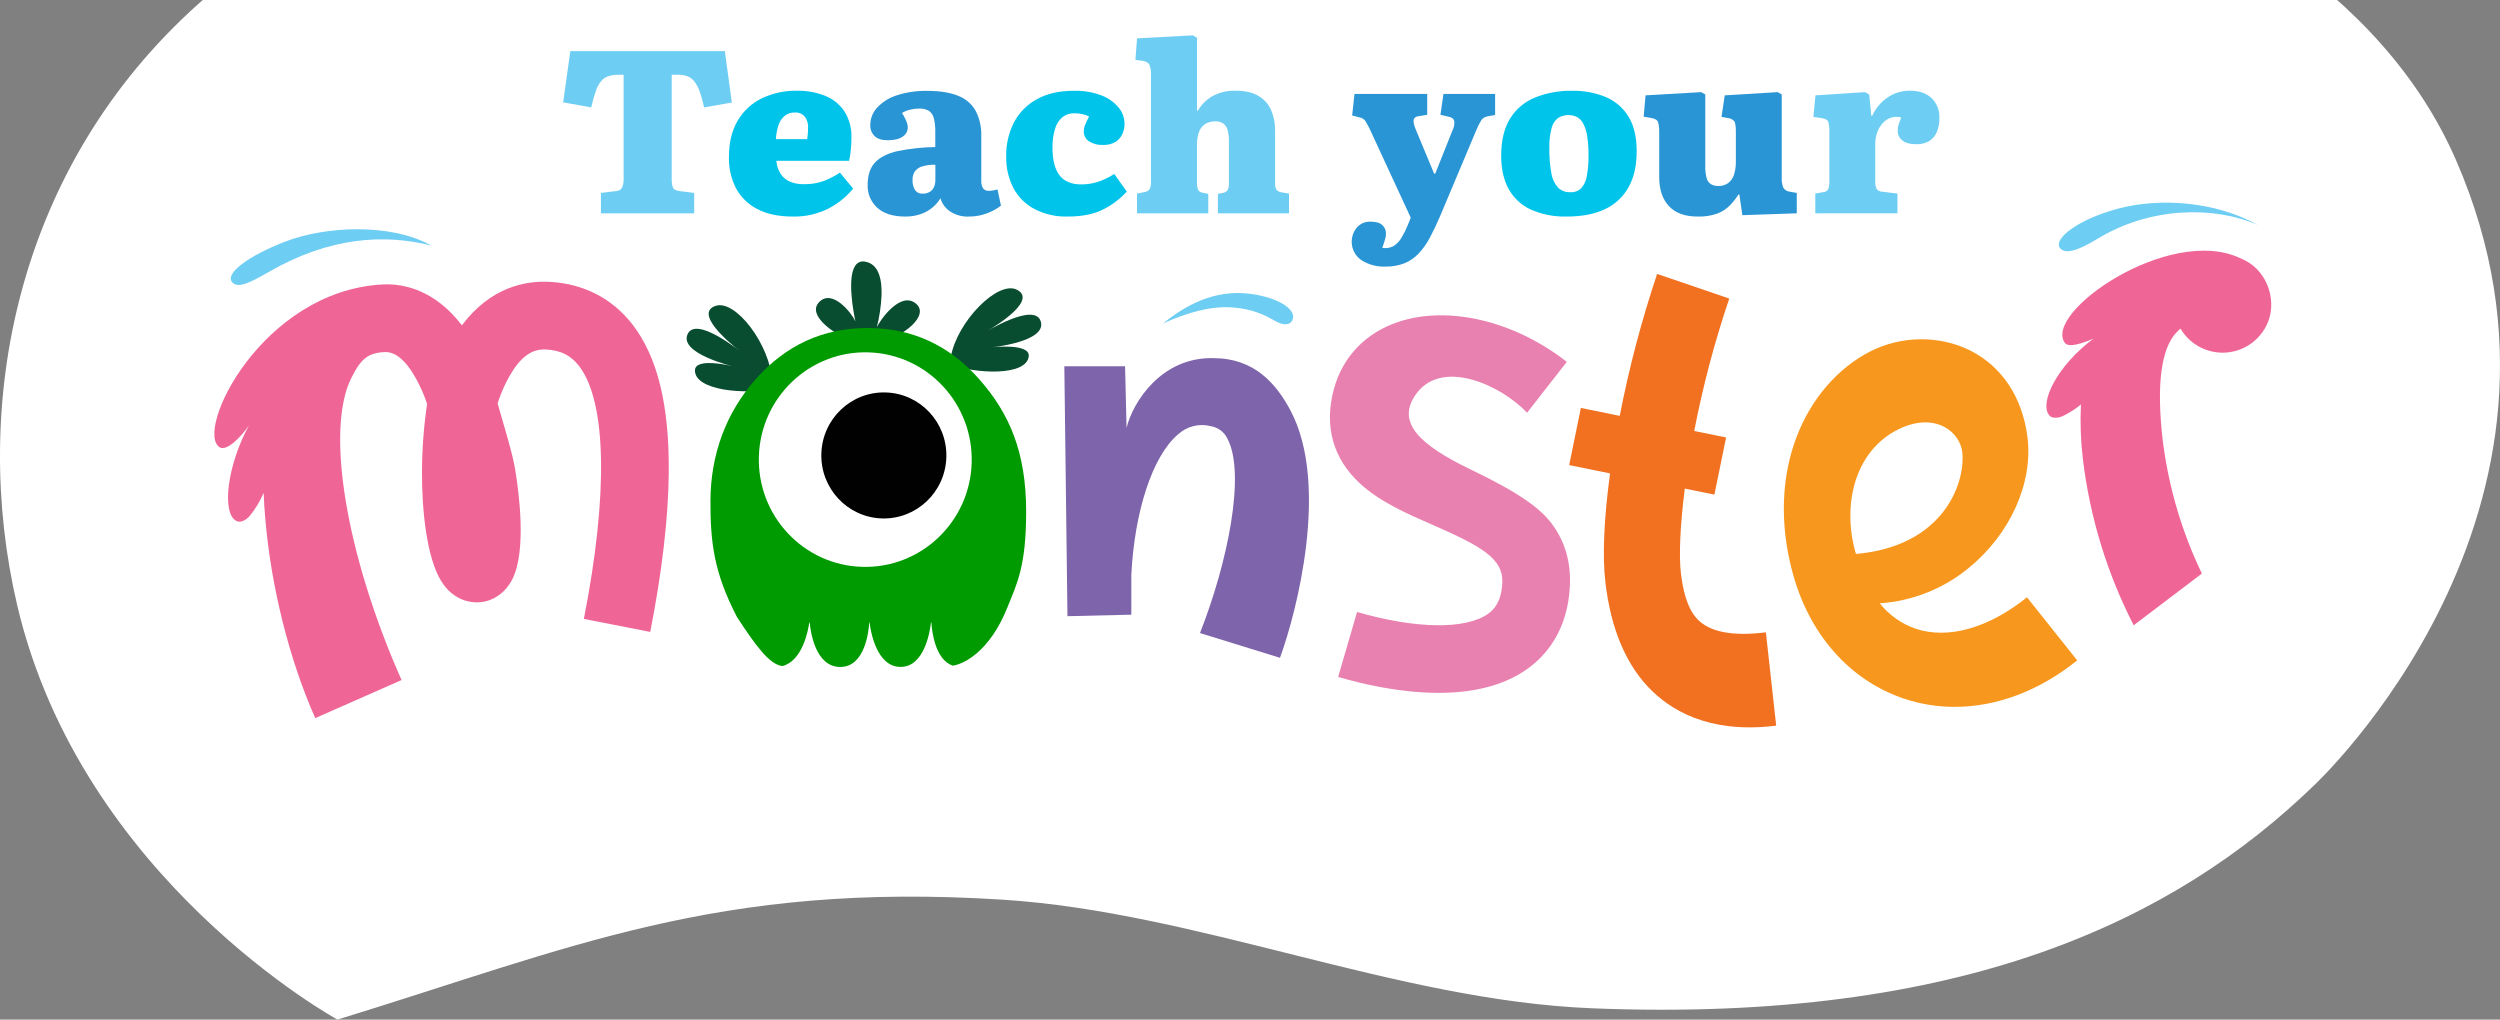
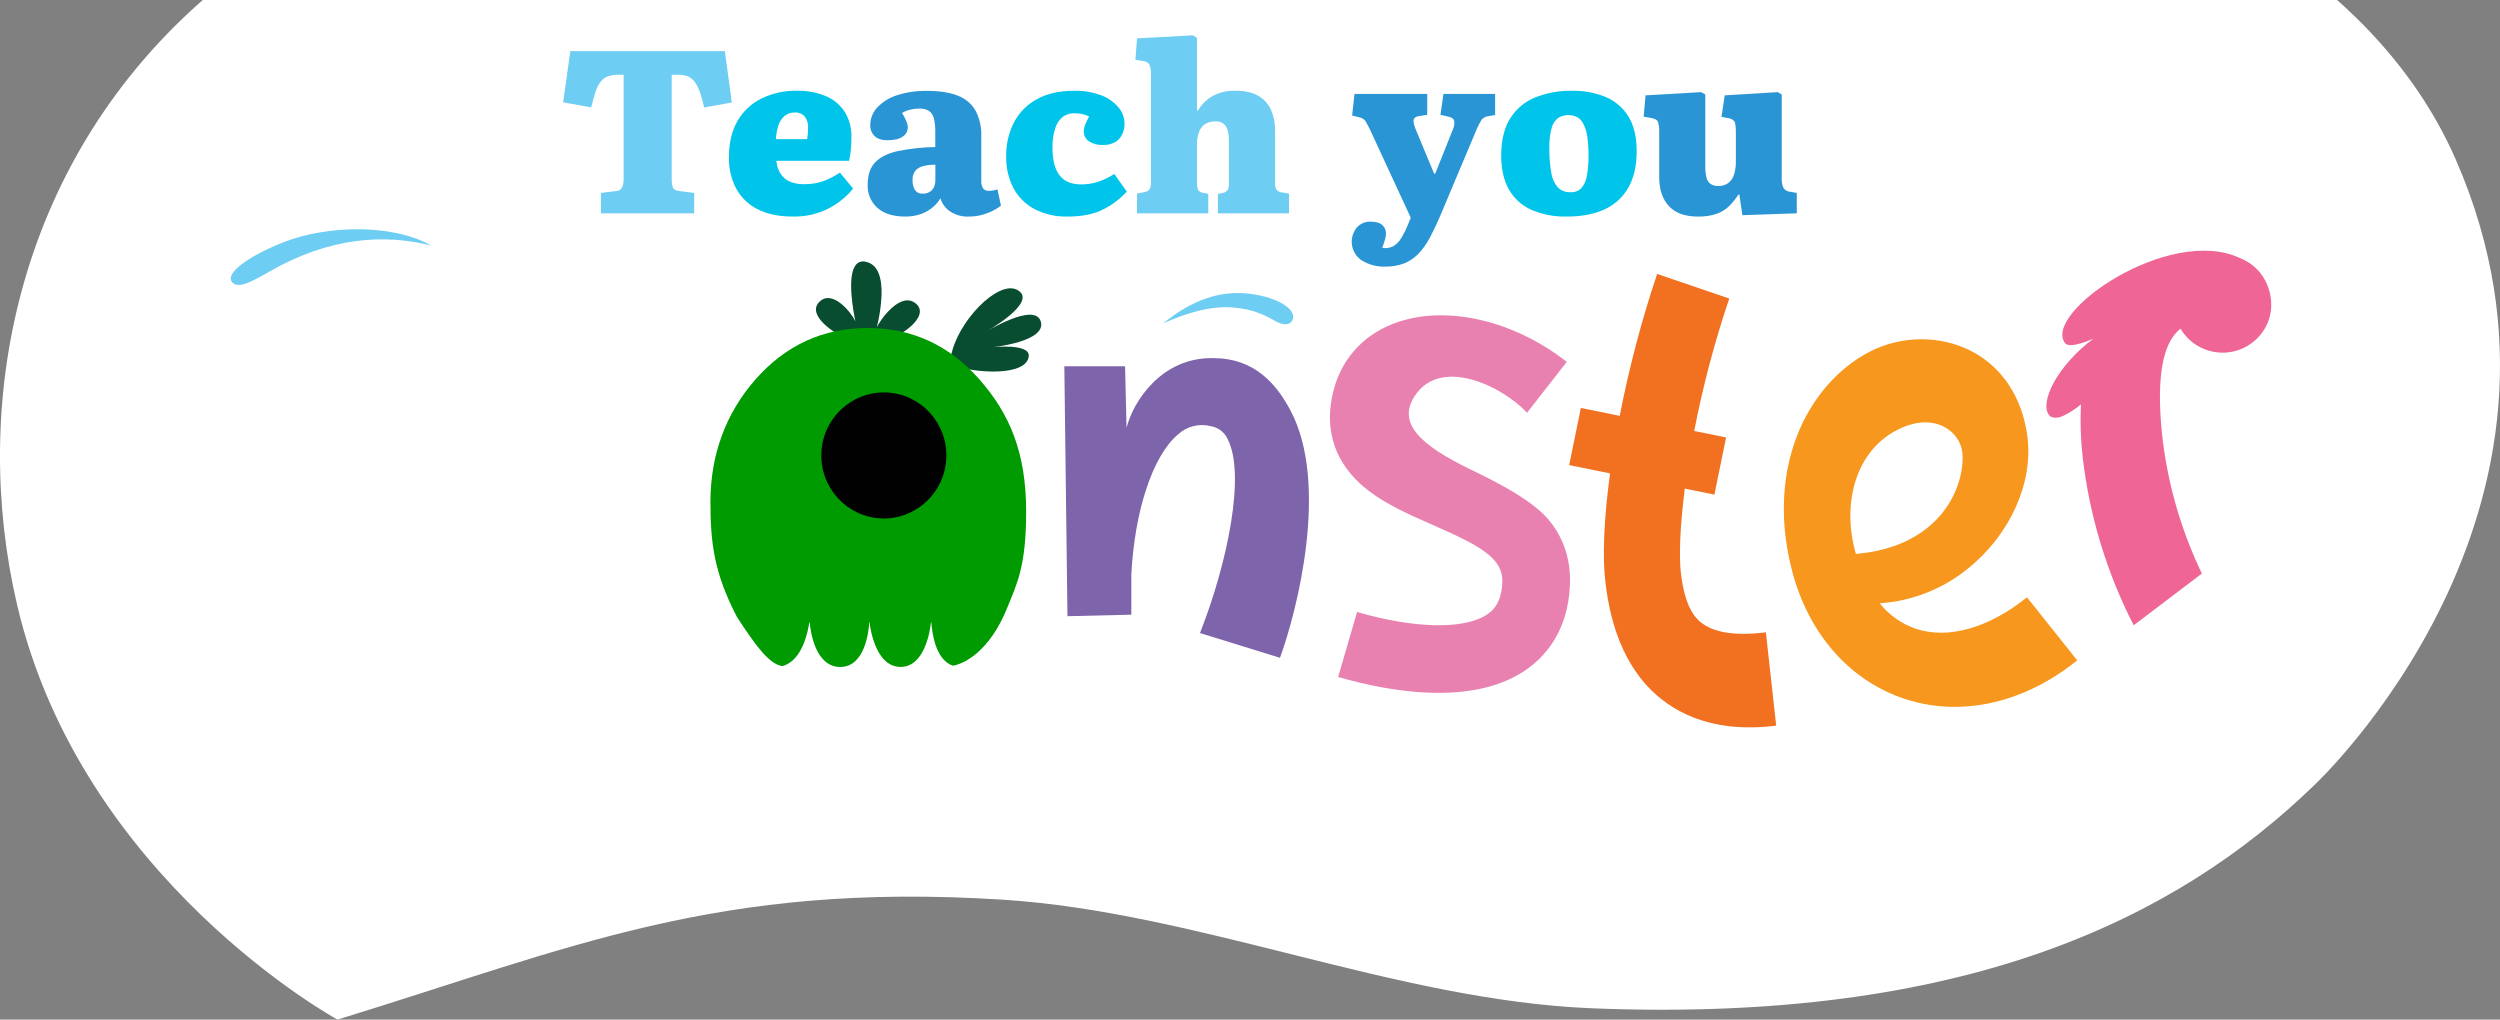
<svg xmlns="http://www.w3.org/2000/svg" fill="none" viewBox="0 0 434 177">
  <rect x="0" y="0" width="434" height="177" fill="#808080" stroke="none" />
  <linearGradient id="a" gradientUnits="userSpaceOnUse" x1="141.691" x2="87.851" y1="52.306" y2="78.765">
    <stop offset="0" stop-color="#094d31" />
    <stop offset=".62" stop-color="#09492e" />
    <stop offset=".82" stop-color="#084028" />
    <stop offset="1" stop-color="#063621" />
  </linearGradient>
  <linearGradient id="b" gradientUnits="userSpaceOnUse" x1="112.636" x2="60.373" y1="50.155" y2="44.988">
    <stop offset="0" stop-color="#094d31" />
    <stop offset=".48" stop-color="#08472d" />
    <stop offset="1" stop-color="#063621" />
  </linearGradient>
  <linearGradient id="c" gradientUnits="userSpaceOnUse" x1="125.836" x2="181.437" y1="58.344" y2="92.71">
    <stop offset="0" stop-color="#094d31" />
    <stop offset=".6" stop-color="#08492e" />
    <stop offset=".81" stop-color="#074028" />
    <stop offset="1" stop-color="#063621" />
  </linearGradient>
  <clipPath id="d">
    <path d="m0-48h434v225h-434z" />
  </clipPath>
  <g clip-path="url(#d)">
    <path d="m58.578 177c40.507-12.408 65.87-23.973 115.442-20.82 33.941 2.163 68.226 17.448 102.211 18.852 64.706 2.65 101.53-15.488 125.477-38.682 0 0 51.231-47.645 24.636-108.6-25.476-58.353-125.558-76.122-221.154-75.745-96.67.373-139.36 20.694-170.591 48.526-31.917 28.448-39.749 69.848-31.612 104.542 11.207 47.71 55.592 71.926 55.592 71.926z" fill="#fff" />
    <path d="m224.026 71.253c-2.458-4.626-6.271-9.078-13.349-9.078-9-.243-14.009 7.564-15.108 12.113l-.256-10.7h-10.545l.543 43.384 11.089-.263v-6.919c.54-10.931 3.651-20.629 8.112-24.382.759-.699 1.683-1.195 2.685-1.442s2.049-.237 3.046.03c.613.105 1.191.356 1.685.733.494.376.89.867 1.155 1.429 3.216 6.054.04 21.555-4.766 33.74l13.888 4.297c2.993-8.188 8.598-30.185 1.821-42.942z" fill="#7e64ab" />
    <g fill="#6dcdf3">
      <path d="m46.693 47.191c10.546-6.087 20.122-6.606 28.185-4.561-7.094-3.964-18.43-3.356-25.314-.706-6.49 2.495-10.598 5.596-9.248 7.081.994 1.096 2.997.138 6.376-1.814z" />
      <path d="m213.712 53.358c-3.613-.223-7.673.922-11.786 2.78 5.167-4.22 10.168-5.807 15.25-5.113 4.786.653 7.618 2.634 7.301 4.216-.215 1.015-1.217 1.408-2.717.682-1.152-.548-3.375-2.276-8.048-2.565z" />
-       <path d="m364.043 41.502c9.086-5.563 20.207-5.835 27.926-2.435-7.244-4.058-16.962-4.841-24.434-2.808-6.765 1.842-11.077 5.173-9.953 6.752.827 1.185 3.054.576 6.461-1.51z" />
    </g>
-     <path d="m109.764 56.284c-3.48-4.463-8.42-7.028-14.285-7.352-4.308-.243-10.314.933-15.291 7.539-4.608-6.001-9.957-7.304-13.835-7.089-20.953 1.185-32.623 25.458-28.222 28.266 1.217.783 3.788-1.867 5.082-3.798-3.853 7.109-4.693 15.2-2.243 16.547.617.442 1.736 0 2.466-.937.954-1.186 1.738-2.498 2.332-3.9.057 1.453.15 2.967.288 4.545 1.022 11.861 4.182 24.456 8.672 34.559l14.983-6.61c-9.572-21.538-13.267-43.319-8.729-52.421.811-1.582 1.622-3.096 3.095-3.903.835-.383 1.739-.589 2.657-.605.645-.02 2.361-.077 4.539 3.051 1.217 1.847 2.183 3.847 2.872 5.949-.58 3.913-.875 7.864-.884 11.82-.041 6.517.811 14.924 3.358 18.974 2.166 3.453 5.216 3.696 6.429 3.652 2.511-.118 4.729-1.652 5.934-4.099 2.434-4.946 1.123-14.916.45-18.969-.487-2.938-1.894-7.385-3.042-11.471.657-2.1 1.599-4.101 2.799-5.945 2.182-3.181 4.162-3.494 5.638-3.412 2.507.138 4.255 1.014 5.678 2.84 4.799 6.192 5.123 22.196.856 43.928l11.523 2.261c2.053-10.473 3.135-19.757 3.213-27.593.117-11.743-1.951-20.191-6.332-25.827z" fill="#ef6596" />
    <path d="m255.38 81.539c-9.203-4.415-12.711-8.197-9.828-12.725 4.426-6.955 15.146-1.891 19.546 2.84l6.896-8.833c-9.07-7.101-20.524-9.832-29.204-6.955-5.706 1.895-9.689 6.038-11.223 11.666-1.744 6.407-.178 12.08 4.531 16.405 3.472 3.198 8.148 5.239 12.671 7.211 8.331 3.651 12.233 5.81 12.034 10.01-.158 3.368-1.484 4.69-2.466 5.392-3.874 2.768-12.574 2.646-22.75-.312l-3.285 11.28c4.437 1.295 10.914 2.764 17.44 2.764 5.521 0 11.073-1.055 15.413-4.168 3.164-2.26 7.009-6.589 7.378-14.4.187-3.952-.771-7.523-2.985-10.579-2.016-2.828-5.792-5.579-14.168-9.596z" fill="#e981b0" />
    <path d="m306.558 109.772c-5.78.726-9.779-.049-11.901-2.297-1.918-2.028-2.539-5.465-2.839-7.863-.369-2.954-.174-8.217.665-14.791l5.139 1.043 2.028-9.921-5.532-1.124c1.504-7.793 3.537-15.474 6.084-22.991l-12.525-4.273c-2.704 8.06-4.872 16.291-6.49 24.638l-6.749-1.372-2.028 9.921 7.098 1.441c-1.042 7.665-1.375 14.425-.791 19.071.321 2.54 1.286 10.262 5.975 16.336 3.188 4.123 8.98 8.68 19.026 8.68 1.548-.003 3.094-.103 4.628-.301z" fill="#f17121" />
    <path d="m164.732 63.215.329-1.258c1.091-6.131 8.189-13.37 11.495-11.65 3.999 2.061-5.606 7.409-5.606 7.409s8.7-5.408 9.735-1.895c1.034 3.514-8.441 4.464-8.441 4.464s6.595-.747 6.348 1.554c-.361 3.522-9.284 3.08-13.86 1.376z" fill="url(#a)" />
    <path d="m142.229 52.413c2.295-2.296 5.625 1.936 6.238 3.328-.004-.04-.004-.079 0-.118l.036.162-.044-.203c-.248-1.185-1.46-7.352.02-9.466.179-.28.441-.497.749-.621.309-.124.648-.148.971-.069 2.381.406 2.92 3.128 2.839 5.819-.087 1.905-.368 3.796-.84 5.644 0 0 0-.025 0-.037l-.024.094v-.029-.028c.495-1.165 4.141-6.492 6.851-4.167 2.539 2.191-2.864 5.912-5.147 6.147-1.724.174-7.488-.475-7.488-.475-1.123-.251-6.498-3.631-4.161-5.981z" fill="url(#b)" />
-     <path d="m134.203 67.463-.162-1.29c-.28-6.221-6.364-14.328-9.869-13.058-4.234 1.517 4.576 8.071 4.576 8.071s-7.918-6.493-9.39-3.157c-1.472 3.335 7.779 5.534 7.779 5.534s-6.441-1.602-6.489.706c-.102 3.551 8.805 4.285 13.555 3.194z" fill="url(#c)" />
    <path d="m127.936 107.11c3.212 4.906 5.597 8.237 7.889 8.521 3.5-.925 4.461-6.143 4.664-7.555h.073c.142 1.562.982 7.71 5.305 7.71 4.324 0 4.961-6.294 5.034-7.759h.049c.178 1.481 1.192 7.75 5.394 7.75 4.08 0 5.082-5.993 5.273-7.709h.069c.097 1.538.649 6.456 3.723 7.494 1.906-.28 6.348-2.434 9.394-9.925 1.756-4.329 3.338-7.303 3.338-16.827 0-10.323-2.908-17.042-8.145-22.978-5.236-5.937-11.701-8.891-19.403-8.891-7.703 0-14.172 2.962-19.408 8.891-5.237 5.928-7.812 13.167-7.853 21.099-.012 7.207.6 12.47 4.604 20.179z" fill="#009b00" />
-     <path d="m168.682 80.342c.308-10.281-7.712-18.865-17.913-19.171s-18.721 7.781-19.029 18.062c-.308 10.282 7.711 18.865 17.913 19.171 10.201.307 18.721-7.78 19.029-18.062z" fill="#fff" />
    <path d="m164.285 79.39c.181-6.04-4.529-11.081-10.522-11.261-5.992-.18-10.996 4.57-11.177 10.61-.181 6.039 4.529 11.081 10.522 11.261 5.992.18 10.996-4.571 11.177-10.61z" fill="#010101" />
    <path d="m351.884 103.69c-6.631 5.336-13.665 7.332-19.29 5.469-2.471-.844-4.648-2.38-6.271-4.426 5.636-.379 11.014-2.506 15.385-6.087 7.3-5.908 11.332-14.928 10.233-22.979-.917-6.723-4.372-11.953-9.734-14.725-5.362-2.771-12.168-2.731-17.685.142-5.516 2.873-10.054 8.095-12.573 14.608-2.71 7.011-3.006 15.094-.852 23.372 2.859 10.984 9.978 19.071 19.53 22.252 2.812.929 5.755 1.401 8.716 1.396 7.244 0 14.667-2.763 21.262-8.071zm-22.279-29.183c6.363-3.108 10.736.495 11.064 4.123.487 5.4-3.374 16.23-18.479 17.533-2.474-8.383-.276-17.899 7.415-21.656z" fill="#f7971d" />
    <path d="m388.817 44.78c-12.338-5.725-34.277 9.564-30.331 14.778.852 1.124 4.94-.779 4.94-.779-6.388 4.797-9.353 11.066-7.743 13.232.366.633 1.55.67 2.584.138 1.066-.528 2.066-1.179 2.981-1.939-.146 3.138-.035 6.282.333 9.401 1.197 10.094 4.186 19.893 8.826 28.936l11.839-8.98c-3.51-7.295-5.806-15.114-6.798-23.149-1.099-9.499-.312-15.784 2.341-18.665.15-.163.47-.467.746-.702.82 1.388 2.019 2.514 3.455 3.246s3.051 1.041 4.656.889 3.134-.758 4.407-1.747c1.274-.988 2.24-2.319 2.785-3.837 1.347-3.806-.324-9.024-5.021-10.822z" fill="#ef6596" />
    <path d="m104.322 37.03v-3.538l2.612-.321c.226.005.449-.055.641-.173.193-.118.348-.289.446-.492.173-.456.254-.941.24-1.428v-18.101h-.925c-.6-.013-1.198.074-1.769.26-.487.178-.917.486-1.245.889-.404.516-.711 1.102-.904 1.728-.256.739-.519 1.668-.787 2.796l-4.867-.885 1.245-8.89h26.822l1.217 8.927-4.827.844c-.192-.956-.454-1.897-.782-2.816-.215-.632-.535-1.223-.945-1.749-.319-.395-.74-.696-1.217-.868-.524-.17-1.072-.251-1.623-.239h-1.046v18.146c-.011.463.051.924.182 1.367.122.377.515.605 1.185.686l2.535.321v3.538z" fill="#6dcdf3" />
    <path d="m137.633 37.594c-2.466 0-4.523-.435-6.173-1.307-1.574-.8-2.864-2.063-3.699-3.619-.843-1.663-1.261-3.508-1.217-5.372 0-2.521.503-4.633 1.509-6.334.978-1.681 2.434-3.033 4.182-3.883 1.897-.91 3.98-1.364 6.084-1.327 1.722-.04 3.434.275 5.029.925 1.35.559 2.499 1.512 3.298 2.735.811 1.344 1.216 2.894 1.164 4.463 0 .698-.033 1.392-.101 2.09-.059.655-.161 1.306-.305 1.948h-12.626c.052.799.301 1.573.726 2.252.391.609.956 1.085 1.622 1.367.759.31 1.574.46 2.393.442 1.176.028 2.346-.156 3.456-.544.998-.381 1.951-.872 2.839-1.465l2.292 2.776c-1.187 1.442-2.657 2.626-4.32 3.477-1.908.954-4.02 1.426-6.153 1.376zm-2.936-13.435h5.431c.053-.373.093-.718.117-1.027.025-.308.041-.625.041-.945.04-.698-.165-1.389-.58-1.952-.213-.24-.478-.427-.775-.549-.296-.122-.617-.174-.937-.153-.666-.03-1.32.194-1.829.625-.491.445-.852 1.014-1.046 1.647-.242.763-.384 1.554-.422 2.353z" fill="#00c4ea" />
    <path d="m157.139 37.594c-2.09 0-3.697-.503-4.822-1.509-.56-.501-1.001-1.119-1.294-1.811-.292-.692-.428-1.44-.398-2.19 0-1.688.436-2.989 1.306-3.904.872-.909 2.174-1.562 3.902-1.948 2.152-.437 4.339-.674 6.534-.706v-2.572c.018-.777-.057-1.554-.223-2.313-.1-.533-.388-1.012-.811-1.351-.543-.331-1.175-.485-1.809-.442-.529.003-1.057.071-1.57.203-.483.112-.945.302-1.366.564.22.333.415.681.584 1.043.125.263.232.534.32.811.067.214.101.437.102.661-.005.313-.086.619-.237.893-.15.274-.366.506-.627.677-.576.43-1.454.645-2.633.645-1.019 0-1.776-.242-2.271-.726-.25-.246-.445-.541-.573-.866-.129-.326-.188-.675-.173-1.024-.004-1.143.432-2.244 1.216-3.076.94-.985 2.115-1.713 3.416-2.114 1.688-.54 3.455-.798 5.228-.763 2.198 0 3.988.281 5.37.844 1.288.485 2.368 1.403 3.054 2.597.705 1.371 1.045 2.902.986 4.443v7.661c-.034.475.071.95.3 1.367.127.156.291.279.477.356.187.077.389.107.589.086.257.001.513-.027.763-.081.243-.053.471-.105.686-.162l.604 2.816c-.711.539-1.497.973-2.332 1.286-1.024.41-2.118.616-3.221.605-1.182.061-2.352-.264-3.334-.925-.783-.542-1.356-1.337-1.622-2.252-.326.551-.736 1.047-1.217 1.469-.596.527-1.283.939-2.028 1.217-.919.343-1.895.509-2.876.491zm3.018-3.981c.424.018.845-.08 1.217-.284.323-.191.583-.473.746-.811.182-.411.27-.857.26-1.307v-2.617c-.761-.019-1.52.077-2.251.284-.519.136-.978.44-1.307.864-.3.474-.442 1.031-.405 1.591-.017.568.124 1.13.405 1.623.145.22.346.397.582.512s.499.166.761.145z" fill="#2995d5" />
    <path d="m185.385 37.594c-2.016.062-4.016-.388-5.812-1.306-1.554-.825-2.826-2.097-3.651-3.652-.858-1.686-1.286-3.558-1.245-5.449-.048-2.075.421-4.13 1.367-5.977.904-1.696 2.288-3.088 3.979-4.001 1.744-.966 3.875-1.449 6.392-1.449 1.647-.048 3.287.227 4.827.811 1.161.441 2.187 1.176 2.977 2.134.635.779.988 1.75 1.002 2.755.004.624-.126 1.241-.381 1.81-.254.561-.665 1.037-1.185 1.367-.659.38-1.414.562-2.174.523-.856.046-1.705-.172-2.433-.625-.293-.194-.53-.461-.689-.775s-.233-.663-.216-1.014c.007-.338.075-.672.199-.986.213-.53.455-1.047.726-1.55-.379-.181-.778-.317-1.188-.406-.47-.098-.949-.144-1.428-.138-.71-.013-1.404.213-1.971.641-.622.521-1.077 1.214-1.306 1.992-.336 1.087-.493 2.222-.463 3.36 0 2.118.406 3.707 1.217 4.768s2.077 1.589 3.796 1.587c.935-.001 1.864-.137 2.758-.406 1.043-.337 2.036-.81 2.953-1.408l2.174 3.055c-1.15 1.268-2.525 2.312-4.056 3.08-1.622.839-3.679 1.258-6.169 1.258z" fill="#00c4ea" />
    <path d="m197.383 37.03v-3.417l1.367-.284c.32-.044.611-.21.811-.463.205-.432.289-.912.244-1.388v-18.422c.043-.622-.047-1.246-.264-1.83-.174-.337-.568-.556-1.184-.665l-1.25-.162.284-3.737 9.69-.523.722.442v12.632l.122.041c.615-1.072 1.504-1.961 2.575-2.577 1.236-.657 2.622-.976 4.02-.925 1.622 0 2.957.3 3.958.905.976.571 1.745 1.438 2.195 2.475.466 1.106.698 2.297.681 3.498v9.174c-.033.397.052.795.244 1.144.262.28.623.446 1.005.463l1.165.203v3.417h-12.343v-3.376l.884-.162c.319-.061.606-.232.812-.483.183-.402.259-.846.219-1.286v-7.081c.016-.683-.058-1.365-.219-2.029-.11-.462-.373-.872-.747-1.165-.414-.275-.907-.409-1.403-.381-.564-.01-1.122.121-1.623.381-.517.295-.922.755-1.147 1.307-.311.82-.449 1.696-.406 2.573v6.318c-.024.437.038.874.182 1.286.083.147.2.271.341.363.141.091.303.146.471.161l.965.203v3.376z" fill="#6dcdf3" />
    <path d="m240.485 46.282c-1.479.059-2.939-.341-4.182-1.144-.436-.306-.805-.7-1.083-1.156-.277-.456-.457-.964-.529-1.493-.071-.529-.033-1.067.113-1.58.147-.513.397-.991.737-1.403.298-.341.67-.611 1.087-.788s.869-.259 1.322-.238c.941 0 1.617.202 2.028.605.193.172.349.382.456.618.108.235.165.491.169.75.013.383-.042.765-.163 1.128-.133.455-.296.937-.482 1.445.665.127 1.354.021 1.951-.3.574-.361 1.051-.859 1.387-1.449.437-.726.814-1.486 1.127-2.272l.483-1.217-7.195-15.553c-.268-.507-.491-.909-.666-1.217-.126-.172-.284-.318-.467-.428-.182-.111-.384-.184-.595-.217l-1.249-.321.405-3.741h12.626v3.619l-1.285.203c-.588.053-.937.247-1.047.58-.109.333 0 .88.284 1.623l3.245 7.803h.199l3.017-7.564c.248-.479.345-1.023.276-1.558-.094-.403-.435-.659-1.022-.767l-1.371-.321.523-3.619h8.968v3.652l-1.326.239c-.416.068-.79.291-1.047.625-.342.558-.637 1.143-.884 1.749l-6.274 14.9c-.593 1.396-1.183 2.643-1.773 3.741-.523 1.007-1.178 1.941-1.947 2.775-.695.739-1.538 1.322-2.474 1.712-1.066.409-2.201.606-3.342.58z" fill="#2995d5" />
    <path d="m272.025 37.594c-2.133.061-4.253-.343-6.214-1.185-1.638-.735-2.997-1.976-3.877-3.542-.884-1.566-1.327-3.517-1.327-5.851 0-2.629.516-4.774 1.546-6.436 1.017-1.646 2.531-2.925 4.323-3.652 2.045-.816 4.233-1.213 6.433-1.169 1.99-.039 3.967.324 5.813 1.067 1.641.681 3.026 1.863 3.958 3.376.966 1.545 1.448 3.563 1.448 6.054s-.469 4.57-1.407 6.237c-.926 1.678-2.363 3.017-4.101 3.822-1.798.849-3.996 1.276-6.595 1.278zm.564-4.224c.348.024.697-.025 1.026-.142.329-.117.63-.301.884-.54.509-.596.843-1.32.966-2.094.221-1.18.321-2.379.3-3.579.016-1.158-.064-2.316-.24-3.461-.109-.752-.347-1.48-.705-2.151-.25-.465-.627-.85-1.087-1.108-.509-.236-1.068-.344-1.629-.316-.56.028-1.105.193-1.588.478-.568.427-.972 1.038-1.144 1.729-.307 1.141-.444 2.321-.405 3.502-.027 1.455.088 2.909.341 4.342.133.931.531 1.805 1.147 2.516.279.278.613.494.981.636.367.142.76.206 1.153.187z" fill="#00c4ea" />
    <path d="m294.711 37.594c-2.198 0-3.86-.603-4.985-1.81s-1.687-2.884-1.687-5.032v-7.762c.022-.589-.04-1.177-.182-1.749-.122-.386-.503-.637-1.148-.743l-1.367-.243.324-3.701 9.65-.56.721.406v12.429c-.018.691.057 1.382.224 2.053.1.442.366.83.742 1.083.391.226.838.338 1.29.325.599.021 1.19-.148 1.687-.483.481-.359.84-.858 1.026-1.428.248-.773.364-1.583.341-2.394v-5.032c0-.994-.085-1.623-.26-1.891-.138-.162-.307-.295-.497-.392s-.398-.155-.61-.172l-1.128-.203.564-3.741 9.207-.56.686.406v14.401c-.044.61.051 1.222.28 1.789.103.173.243.322.41.436.167.114.356.191.555.225l1.367.243v3.538l-9.447.325-.523-3.583h-.162c-.427.67-.919 1.297-1.468 1.871-.603.615-1.328 1.095-2.13 1.408-1.114.403-2.296.586-3.48.54z" fill="#2995d5" />
-     <path d="m315.137 37.03v-3.437l1.448-.243c.17-.015.334-.072.476-.167s.257-.225.335-.377c.15-.473.212-.97.183-1.465v-8.351c.031-.616-.03-1.233-.183-1.83-.121-.333-.502-.556-1.143-.661l-1.448-.203.361-3.741 8.602-.56.726.406.361 3.701h.163c.569-1.265 1.472-2.351 2.612-3.141 1.154-.809 2.533-1.235 3.942-1.217 1.582 0 2.829.429 3.74 1.286.456.441.814.974 1.05 1.564.236.59.344 1.223.317 1.857.025.862-.133 1.719-.463 2.516-.275.644-.746 1.185-1.346 1.546-.665.367-1.416.548-2.174.523-1.124 0-1.951-.227-2.47-.682-.245-.194-.442-.441-.578-.722-.136-.281-.208-.589-.209-.901-.002-.202.012-.404.04-.605.041-.232.102-.46.183-.682.093-.268.219-.617.381-1.047-.539-.154-1.111-.154-1.651 0-.549.156-1.047.454-1.444.864-.451.464-.8 1.016-1.026 1.623-.267.727-.396 1.498-.381 2.272v6.233c-.038.482.044.966.239 1.408.112.151.257.273.425.357s.353.127.541.126l2.652.325v3.417z" fill="#6dcdf3" />
  </g>
</svg>